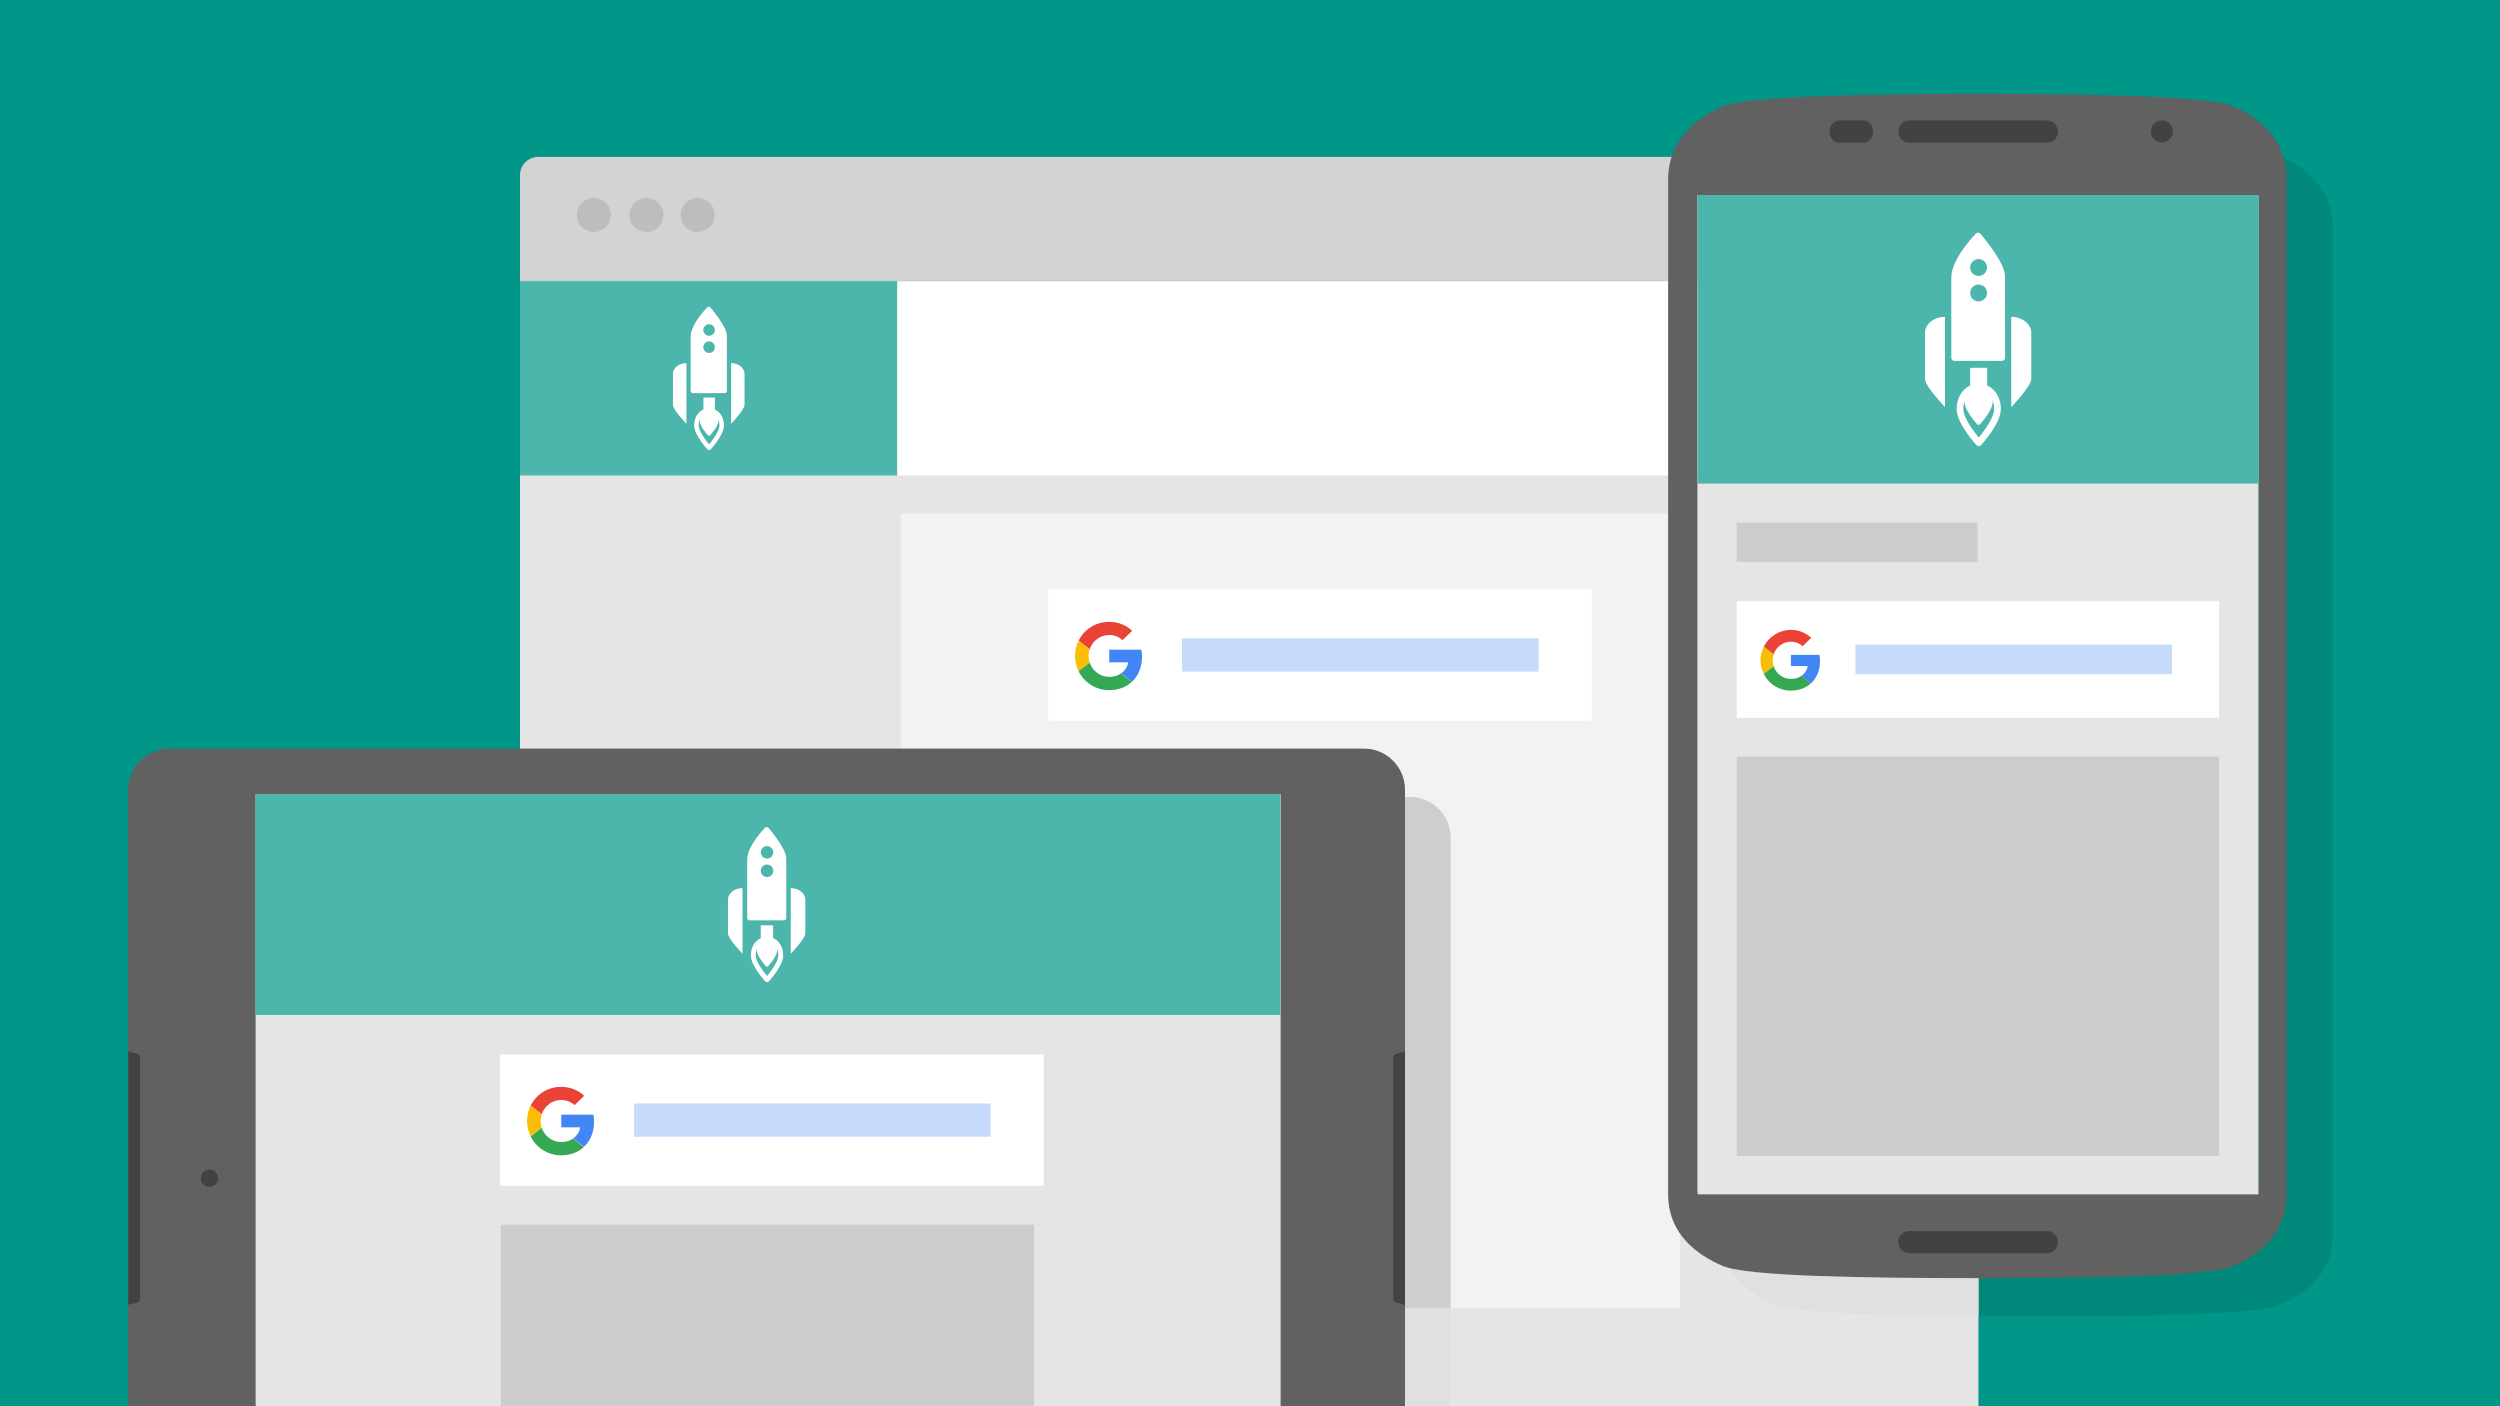
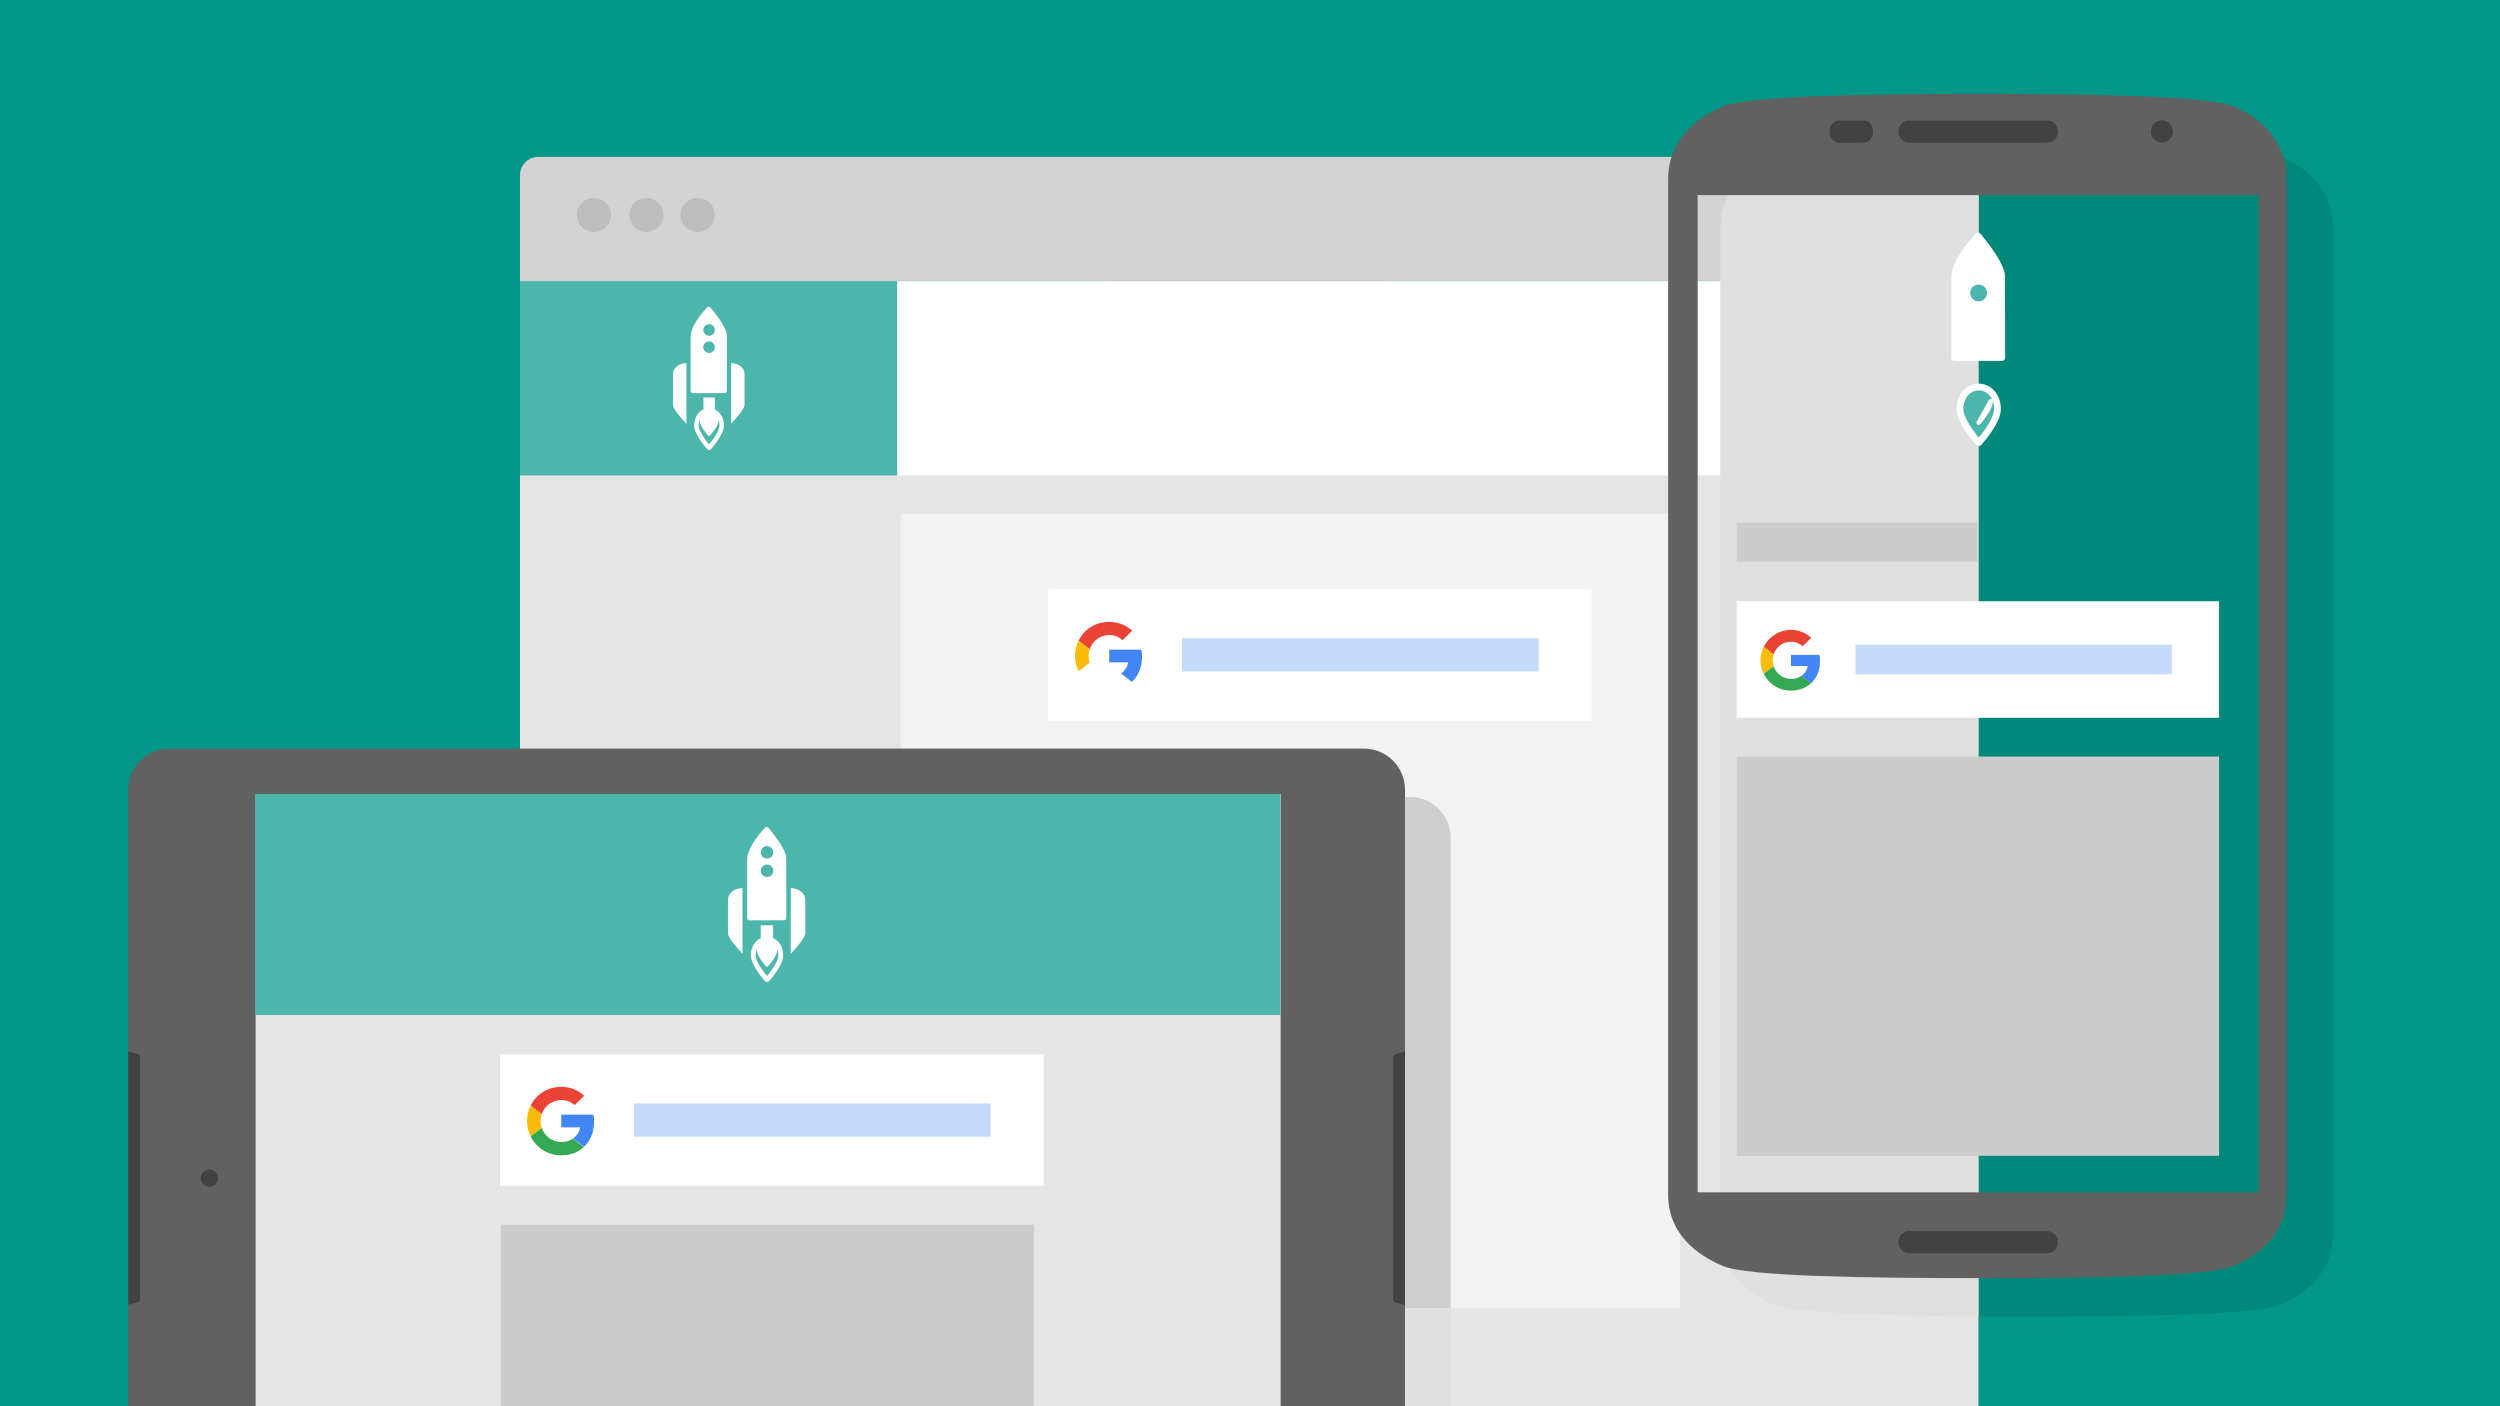
<svg xmlns="http://www.w3.org/2000/svg" xmlns:xlink="http://www.w3.org/1999/xlink" id="Layer_1" viewBox="494 -54 1600 900">
  <style>.st0{fill:#009688;} .st1{clip-path:url(#SVGID_2_);} .st2{fill:#424242;} .st3{clip-path:url(#SVGID_2_);fill:#00897B;} .st4{fill:#D3D3D3;} .st5{fill:#BDBDBD;} .st6{fill:#E5E5E5;} .st7{fill:#F2F2F2;} .st8{fill:#4DB6AC;} .st9{fill:#FFFFFF;stroke:#FFFFFF;stroke-width:2.781;stroke-linecap:round;stroke-linejoin:round;stroke-miterlimit:10;} .st10{fill:#FFFFFF;} .st11{fill:#4DB6AC;stroke:#FFFFFF;stroke-width:2.885;stroke-linecap:round;stroke-linejoin:round;stroke-miterlimit:10;} .st12{fill:#FFFFFF;stroke:#FFFFFF;stroke-width:1.847;stroke-linecap:round;stroke-linejoin:round;stroke-miterlimit:10;} .st13{clip-path:url(#SVGID_2_);fill:#E0E0E0;} .st14{fill:#616161;} .st15{clip-path:url(#SVGID_2_);fill:#E5E5E5;} .st16{fill:#FFFFFF;stroke:#FFFFFF;stroke-width:4.133;stroke-linecap:round;stroke-linejoin:round;stroke-miterlimit:10;} .st17{fill:#4DB6AC;stroke:#FFFFFF;stroke-width:4.287;stroke-linecap:round;stroke-linejoin:round;stroke-miterlimit:10;} .st18{fill:#FFFFFF;stroke:#FFFFFF;stroke-width:2.744;stroke-linecap:round;stroke-linejoin:round;stroke-miterlimit:10;} .st19{fill:#CCCCCC;} .st20{fill:#C6DAFC;} .st21{fill:#EA4335;} .st22{fill:#4285F4;} .st23{fill:#FBBC05;} .st24{fill:#34A853;} .st25{fill:#CECECE;} .st26{fill:#E0E0E0;} .st27{fill:#FFFFFF;stroke:#FFFFFF;stroke-width:3.006;stroke-linecap:round;stroke-linejoin:round;stroke-miterlimit:10;} .st28{fill:#4DB6AC;stroke:#FFFFFF;stroke-width:3.118;stroke-linecap:round;stroke-linejoin:round;stroke-miterlimit:10;} .st29{fill:#FFFFFF;stroke:#FFFFFF;stroke-width:1.996;stroke-linecap:round;stroke-linejoin:round;stroke-miterlimit:10;}</style>
  <path class="st0" d="M494-54h1600v900H494z" id="Background" />
  <defs>
    <path id="SVGID_1_" d="M494-54h1600v900H494z" />
  </defs>
  <clipPath id="SVGID_2_">
    <use xlink:href="#SVGID_1_" overflow="visible" />
  </clipPath>
  <path class="st1 st2" d="M1368.5 132.6h-156c-6.4 0-11.7-5.8-11.7-12.5s5.3-12.5 11.7-12.5h156c6.4 0 11.7 5.8 11.7 12.5s-5.3 12.5-11.7 12.5z" />
  <path class="st3" d="M1953.5 46c-15.4-6.6-91.3-7.9-162-7.9-10.4 0-20.9 0-31.4.1v750.3c10.4.1 21 .1 31.4.1 70.6 0 146.5-1 162-7.7 16-6.9 33.6-19.9 33.6-45.4V92.4c0-25.5-17.6-39.5-33.6-46.4z" />
  <g class="st1">
    <path class="st4" d="M1748.8 46.4H838.5c-6.4 0-11.7 5.2-11.7 11.7v67.7h933.6V58.1c.1-6.5-5.2-11.7-11.6-11.7z" />
    <circle class="st5" cx="874.1" cy="83.6" r="10.9" />
    <circle class="st5" cx="907.7" cy="83.6" r="10.9" />
    <circle class="st5" cx="940.5" cy="83.6" r="10.9" />
    <g>
      <path class="st6" d="M826.8 126h933.4v733.6H826.8z" />
      <path class="st7" d="M1070.5 274.8h498.7v508.4h-498.7z" />
      <path class="st8" d="M826.8 126h241.5v124.3H826.8z" />
      <path class="st9" d="M957.8 160.9c0-5.4-10.2-17.2-10.2-17.2s-10.2 10.3-10.2 17.9v34.6h20.4v-35.3z" />
      <circle class="st8" cx="947.8" cy="157.2" r="3.7" />
      <circle class="st8" cx="947.8" cy="168.2" r="3.7" />
      <path class="st10" d="M933.3 197.3v-18.9c-4.7 0-8.6 3.1-8.6 6.8v20c0 3.1 8.6 12 8.6 12v-19.9zM961.9 197.3v-18.9c4.7 0 8.6 3.1 8.6 6.8v20c0 3.1-8.6 12-8.6 12v-19.9zM944.2 200.4h7.3V212h-7.3z" />
      <path class="st11" d="M955.9 218.2c0 5.6-8.1 14.4-8.1 14.4s-8.1-8.8-8.1-14.4 3.6-9.5 8.1-9.5 8.1 3.9 8.1 9.5z" />
      <path class="st12" d="M953 214.8c0 3.6-5.2 9.2-5.2 9.2s-5.2-5.6-5.2-9.2 2.3-6.1 5.2-6.1c2.9 0 5.2 2.5 5.2 6.1z" />
      <path class="st10" d="M1068.3 126h540.3v124.3h-540.3z" />
    </g>
  </g>
  <path class="st13" d="M1629.6 46c-16 6.9-34.6 20.9-34.6 46.4v643.1c0 25.5 18.6 38.5 34.6 45.4 13.1 5.6 70.3 7.3 130.6 7.6V38.2c-60.3.4-117.4 2.1-130.6 7.8z" />
  <path class="st1 st14" d="M1923.5 14.1c-15.6-6.7-92.2-8-163.5-8s-148 1.3-163.5 8c-16.2 7-34.9 21.1-34.9 46.9v649.3c0 25.7 18.7 38.9 34.9 45.9 15.6 6.7 92.2 7.8 163.5 7.8s148-1 163.5-7.8c16.2-7 33.9-20.1 33.9-45.9V60.9c0-25.7-17.7-39.9-33.9-46.8zm16 695h-359V70.9h359v638.2z" />
  <circle class="st1 st2" cx="1877.6" cy="30.1" r="7.1" />
  <path class="st1 st2" d="M1804.4 37.3h-88.8c-3.6 0-6.7-3.3-6.7-7.1s3-7.1 6.7-7.1h88.8c3.6 0 6.7 3.3 6.7 7.1s-3 7.1-6.7 7.1zM1686.8 37.3h-15.9c-3.4 0-6-3.3-6-7.1s2.7-7.1 6-7.1h15.9c3.4 0 6 3.3 6 7.1s-2.6 7.1-6 7.1z" />
-   <path class="st15" d="M1580.5 70.8h358.9v639.6h-358.9z" />
  <path class="st1 st2" d="M1804.4 748.1h-88.8c-3.6 0-6.7-3.3-6.7-7.1s3-7.1 6.7-7.1h88.8c3.6 0 6.7 3.3 6.7 7.1s-3 7.1-6.7 7.1z" />
  <g class="st1">
-     <path class="st8" d="M1580.5 70.8h358.9v184.7h-358.9z" />
    <path class="st16" d="M1775.1 122.6c-.1-8-15.1-25.6-15.1-25.6s-15.1 15.4-15.1 26.6v51.3h30.3l-.1-52.3z" />
-     <circle class="st8" cx="1760.3" cy="117.2" r="5.4" />
    <circle class="st8" cx="1760.3" cy="133.5" r="5.4" />
-     <path class="st10" d="M1738.8 176.8v-28c-7.1 0-12.8 4.6-12.8 10.1v29.7c0 4.6 12.8 17.9 12.8 17.9v-29.7zM1781.2 176.8v-28c7.1 0 12.8 4.6 12.8 10.1v29.7c0 4.6-12.8 17.9-12.8 17.9v-29.7zM1754.9 181.4h10.9v17.2h-10.9z" />
    <path class="st17" d="M1772.4 207.8c0 8.4-12 21.5-12 21.5s-12-13.1-12-21.5 5.4-14.1 12-14.1 12 5.8 12 14.1z" />
-     <path class="st18" d="M1768 202.8c0 5.4-7.7 13.7-7.7 13.7s-7.7-8.4-7.7-13.7 3.5-9 7.7-9 7.7 3.6 7.7 9z" />
+     <path class="st18" d="M1768 202.8c0 5.4-7.7 13.7-7.7 13.7z" />
  </g>
  <g class="st1">
    <path class="st19" d="M1605.5 430.2h308.7v255.5h-308.7zM1605.5 280.4h154.1v25.2h-154.1z" />
    <path class="st10" d="M1605.5 330.8h308.7v74.6h-308.7z" />
    <path class="st20" d="M1681.5 358.6H1884v18.9h-202.5z" />
    <path class="st21" d="M1622.8 359.9l6.3 4.9c1.6-4.7 5.9-8.1 11.1-8.1 3.7 0 6.1 1.6 7.5 2.9l5.5-5.4c-3.4-3.1-7.8-5.1-13-5.1-7.6.1-14.2 4.4-17.4 10.8z" />
    <path class="st22" d="M1640.2 365.1v7.2h10.7c-.2 1.8-1.4 4.5-4 6.3l6.1 4.8c3.7-3.4 5.8-8.4 5.8-14.3 0-1.6-.1-2.8-.4-4h-18.2z" />
    <path class="st23" d="M1629.1 364.8l-6.3-4.9c-1.3 2.6-2.1 5.6-2.1 8.7s.8 6.1 2.1 8.7l6.3-4.9c-.4-1.2-.6-2.5-.6-3.8s.2-2.6.6-3.8z" />
    <path class="st24" d="M1640.2 380.5c-5.1 0-9.5-3.4-11.1-8.1l-6.3 4.9c3.2 6.4 9.7 10.7 17.3 10.7 5.2 0 9.7-1.7 12.9-4.7l-6.1-4.8c-1.6 1.2-3.8 2-6.7 2z" />
  </g>
  <g class="st1">
    <path class="st25" d="M1422.4 482c0-14.2-11.6-25.9-25.9-25.9H631.1c-14.2 0-25.9 11.6-25.9 25.9v301.9h817.2V482z" />
    <path class="st26" d="M605.3 783.2v220c0 14.2 11.6 25.9 25.9 25.9h765.3c14.2 0 25.9-11.6 25.9-25.9v-220H605.3z" />
    <path class="st14" d="M1393.2 451.4v497.3c0 14.4-11.8 26.3-26.3 26.3H602.3c-14.4 0-26.3-11.8-26.3-26.3V451.4c0-14.4 11.8-26.3 26.3-26.3H1367c14.4 0 26.2 11.8 26.2 26.3z" />
    <path class="st6" d="M657.6 454.2h656v491.6h-656z" />
    <path class="st2" d="M576.1 618.9l5.6 1.5c1.1.3 1.9.9 1.9 1.9v155.4c0 1.1-.9 1.6-1.9 1.9l-5.6 1.5V618.9zM1393.2 781.2l-5.6-1.5c-1.1-.3-1.9-.9-1.9-1.9V622.4c0-1.1.9-1.6 1.9-1.9l5.6-1.5v162.2zM629.1 694.6c-3.9-.7-7.3 2.6-6.5 6.5.4 2.2 2.2 3.9 4.4 4.4 3.9.7 7.3-2.6 6.5-6.5-.5-2.2-2.3-4-4.4-4.4z" />
    <path class="st8" d="M657.4 454.2h656v141.4h-656z" />
    <path class="st27" d="M995.7 495.4c0-5.8-11-18.6-11-18.6s-11 11.2-11 19.4v37.3h22v-38.1z" />
    <circle class="st8" cx="984.9" cy="491.5" r="4" />
    <circle class="st8" cx="984.9" cy="503.3" r="4" />
    <path class="st10" d="M969.2 534.8v-20.4c-5.1 0-9.3 3.3-9.3 7.4v21.6c0 3.3 9.3 13 9.3 13v-21.6zM1000.1 534.8v-20.4c5.1 0 9.3 3.3 9.3 7.4v21.6c0 3.3-9.3 13-9.3 13v-21.6zM980.9 538.2h7.9v12.5h-7.9z" />
    <path class="st28" d="M993.7 557.4c0 6.1-8.8 15.6-8.8 15.6s-8.8-9.5-8.8-15.6 3.9-10.3 8.8-10.3 8.8 4.2 8.8 10.3z" />
    <path class="st29" d="M990.5 553.7c0 3.9-5.6 10-5.6 10s-5.6-6.1-5.6-10 2.5-6.6 5.6-6.6c3.1 0 5.6 2.7 5.6 6.6z" />
    <path class="st19" d="M814.5 729.8h341.3v132.3H814.5z" />
    <g>
      <path class="st10" d="M814.1 620.8H1162v84.1H814.1z" />
      <path class="st20" d="M899.8 652.2H1128v21.3H899.8z" />
      <path class="st21" d="M833.6 653.6l7.1 5.5c1.8-5.3 6.7-9.1 12.5-9.1 4.1 0 6.9 1.8 8.5 3.3l6.2-6c-3.8-3.5-8.7-5.7-14.7-5.7-8.6-.1-16 4.8-19.6 12z" />
      <path class="st22" d="M853.2 659.4v8.1h12.1c-.2 2-1.6 5.1-4.5 7.1l6.9 5.4c4.1-3.8 6.5-9.4 6.5-16.1 0-1.8-.1-3.1-.5-4.5h-20.5z" />
      <path class="st23" d="M840.7 659.1l-7.1-5.5c-1.5 3-2.3 6.3-2.3 9.8s.9 6.9 2.3 9.8l7.1-5.5c-.5-1.4-.7-2.8-.7-4.3s.3-2.9.7-4.3z" />
      <path class="st24" d="M853.2 676.9c-5.8 0-10.7-3.8-12.5-9.1l-7.1 5.5c3.6 7.2 11 12.1 19.5 12.1 5.9 0 10.9-1.9 14.5-5.3l-6.9-5.4c-1.8 1.3-4.2 2.2-7.5 2.2z" />
    </g>
  </g>
  <g>
    <path class="st10" d="M1164.8 323.2h347.9v84.1h-347.9z" />
    <path class="st20" d="M1250.5 354.5h228.2v21.3h-228.2z" />
    <path class="st21" d="M1184.3 356l7.1 5.5c1.8-5.3 6.7-9.1 12.5-9.1 4.1 0 6.9 1.8 8.5 3.3l6.2-6c-3.8-3.5-8.7-5.7-14.7-5.7-8.6-.1-16 4.8-19.6 12z" />
    <path class="st22" d="M1203.9 361.8v8.1h12.1c-.2 2-1.6 5.1-4.5 7.1l6.9 5.4c4.1-3.8 6.5-9.4 6.5-16.1 0-1.8-.1-3.1-.5-4.5h-20.5z" />
    <path class="st23" d="M1191.4 361.5l-7.1-5.5c-1.5 3-2.3 6.3-2.3 9.8s.9 6.9 2.3 9.8l7.1-5.5c-.5-1.4-.7-2.8-.7-4.3s.2-3 .7-4.3z" />
-     <path class="st24" d="M1203.9 379.2c-5.8 0-10.7-3.8-12.5-9.1l-7.1 5.5c3.6 7.2 11 12.1 19.5 12.1 5.9 0 10.9-1.9 14.5-5.3l-6.9-5.4c-1.8 1.3-4.3 2.2-7.5 2.2z" />
  </g>
</svg>